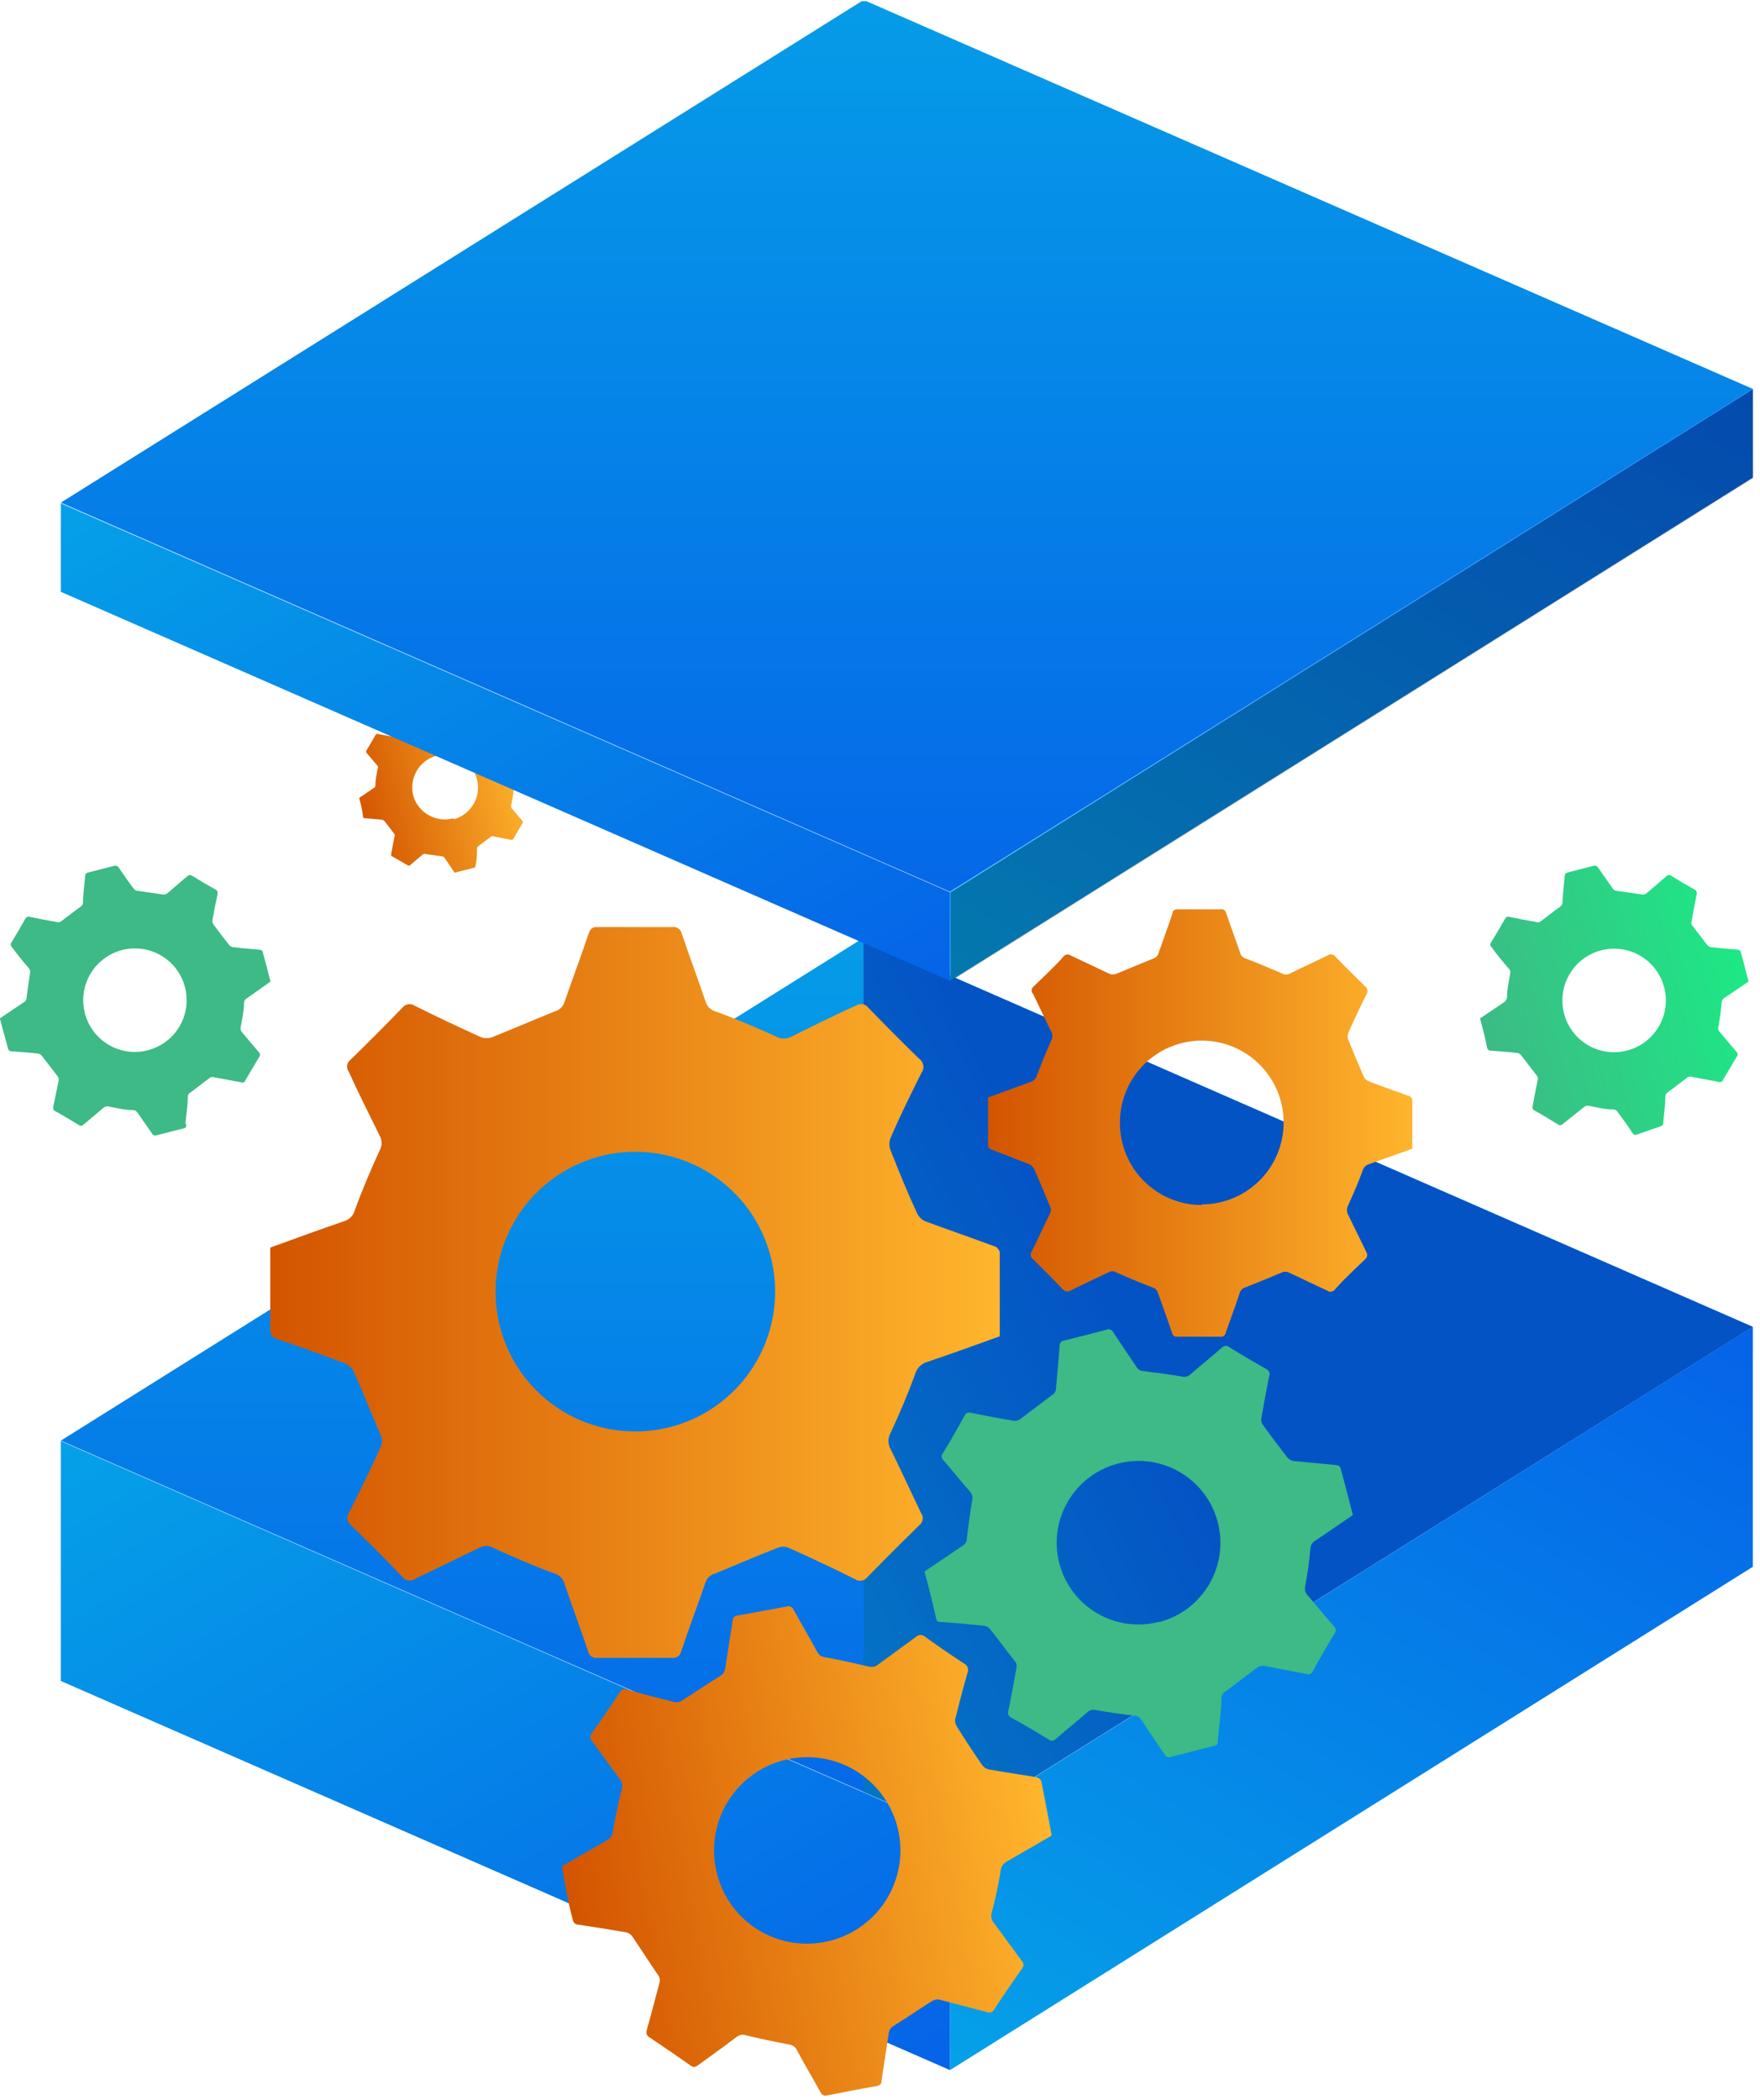
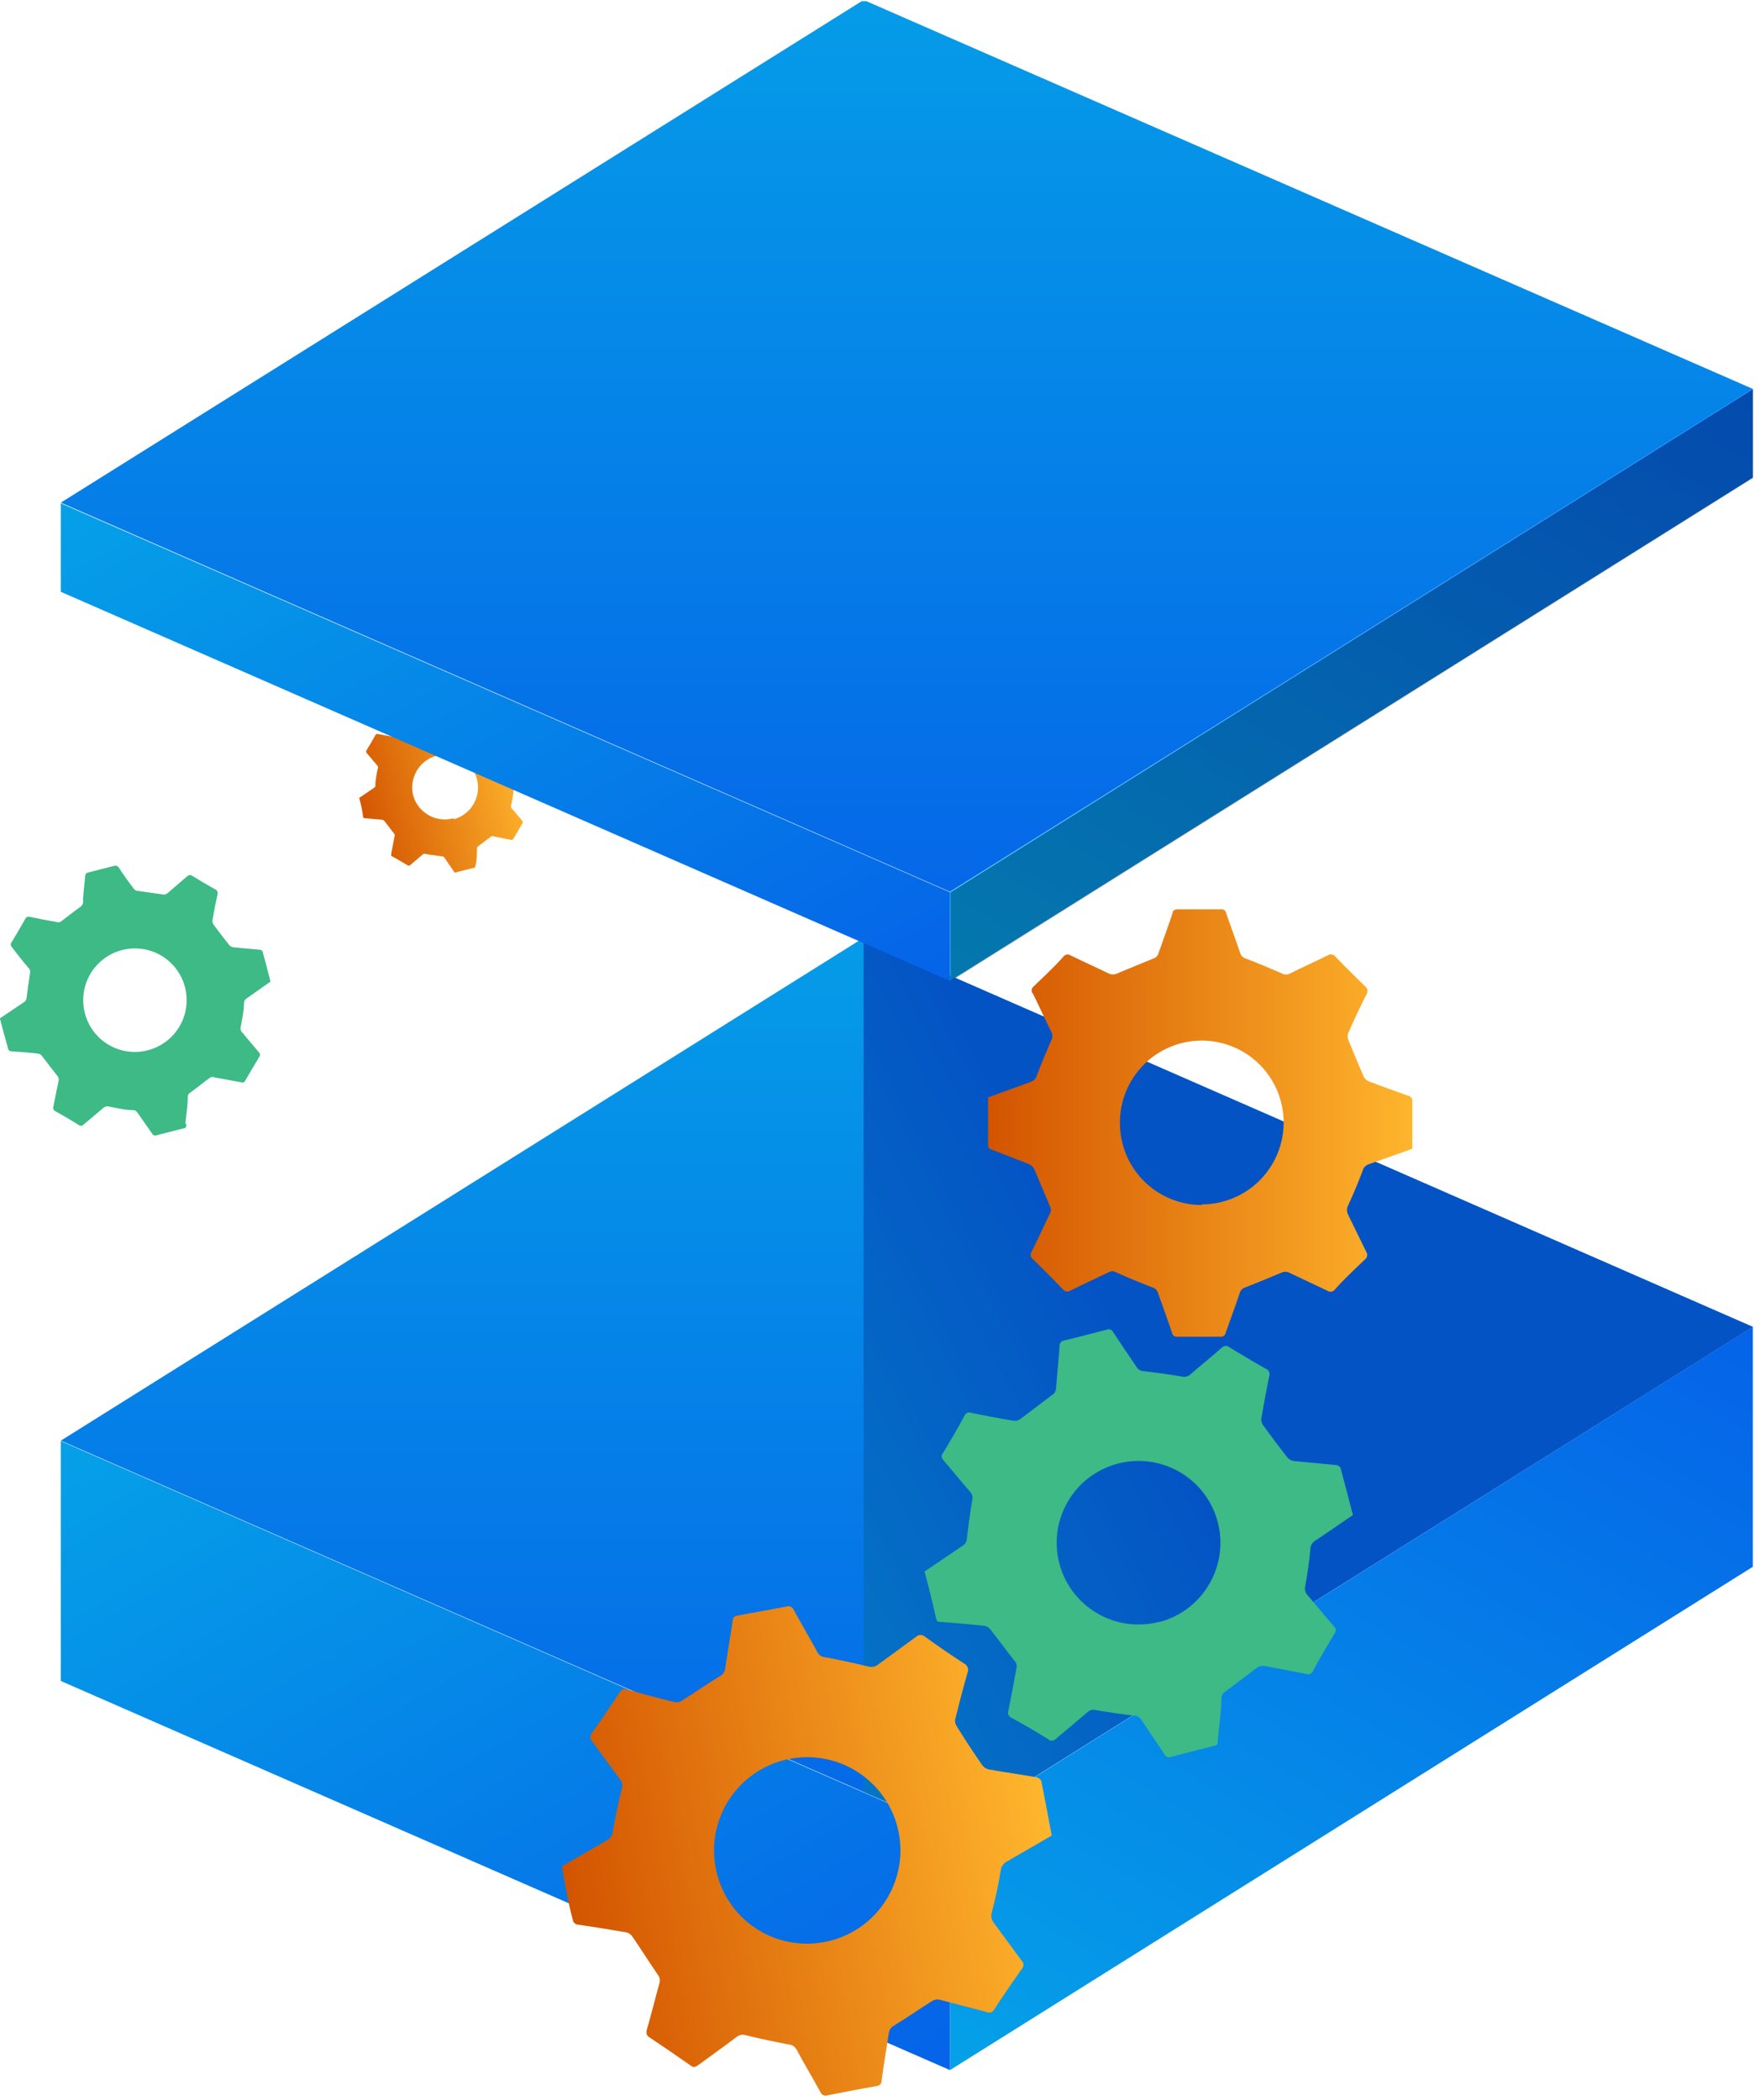
<svg xmlns="http://www.w3.org/2000/svg" xmlns:ns1="http://www.serif.com/" width="100%" height="100%" viewBox="0 0 83 99" version="1.1" xml:space="preserve" style="fill-rule:evenodd;clip-rule:evenodd;stroke-linejoin:round;stroke-miterlimit:2;">
  <g transform="matrix(1,0,0,1,-3032.22,-356.541)">
    <g id="Page-4" ns1:id="Page 4" transform="matrix(2.5,0,0,2.5,3024.49,356.597)">
      <rect x="0" y="0" width="40" height="40" style="fill:none;" />
      <clipPath id="_clip1">
        <rect x="0" y="0" width="40" height="40" />
      </clipPath>
      <g clip-path="url(#_clip1)">
        <g id="Layer-1" ns1:id="Layer 1" transform="matrix(0.4,0,0,0.4,1.13687e-13,5.68434e-14)">
          <g transform="matrix(1.008,0,0,1.008,-0.401,-1.057)">
            <g transform="matrix(1,0,0,1,8.061,0.992)">
              <clipPath id="_clip2">
                <path d="M82.01,73.28L44.45,96.82L44.45,85.6L82.01,62.06L82.01,73.28Z" clip-rule="nonzero" />
              </clipPath>
              <g clip-path="url(#_clip2)">
                <g transform="matrix(1,0,0,-1,44.45,96.82)">
                  <rect x="0" y="0" width="37.56" height="34.76" style="fill:url(#_Linear3);" />
                </g>
                <g transform="matrix(1,0,0,-1,44.45,96.82)">
                  <rect x="0" y="0" width="37.56" height="34.76" style="fill:url(#_Linear4);" />
                </g>
              </g>
            </g>
            <g transform="matrix(1,0,0,1,8.061,0.992)">
              <clipPath id="_clip5">
                <path d="M2.85,78.62L44.45,96.82L44.45,85.6L2.85,67.4L2.85,78.62Z" clip-rule="nonzero" />
              </clipPath>
              <g clip-path="url(#_clip5)">
                <g transform="matrix(1,0,0,-1,2.85,96.82)">
                  <rect x="0" y="0" width="41.6" height="29.42" style="fill:url(#_Linear6);" />
                </g>
                <g transform="matrix(1,0,0,-1,2.85,96.82)">
                  <rect x="0" y="0" width="41.6" height="29.42" style="fill:url(#_Linear7);" />
                </g>
              </g>
            </g>
            <g transform="matrix(1,0,0,1,8.061,0.992)">
              <clipPath id="_clip8">
                <path d="M2.85,67.38L44.45,85.58L82.01,62.06L40.41,43.86L2.85,67.38Z" clip-rule="nonzero" />
              </clipPath>
              <g clip-path="url(#_clip8)">
                <g transform="matrix(1,0,0,-1,2.85,85.58)">
                  <rect x="0" y="0" width="79.16" height="41.72" style="fill:url(#_Linear9);" />
                </g>
                <g transform="matrix(1,0,0,-1,2.85,85.58)">
                  <rect x="0" y="0" width="79.16" height="41.72" style="fill:url(#_Linear10);" />
                </g>
              </g>
            </g>
            <g transform="matrix(1,0,0,1,8.061,0.992)">
              <clipPath id="_clip11">
                <path d="M40.41,43.86L40.41,83.81L44.45,85.58L82.01,62.06L40.41,43.86Z" clip-rule="nonzero" />
              </clipPath>
              <g clip-path="url(#_clip11)">
                <g transform="matrix(1,0,0,-1,40.41,85.58)">
                  <rect x="0" y="0" width="41.6" height="41.72" style="fill:url(#_Linear12);" />
                </g>
                <g transform="matrix(1,0,0,-1,40.41,85.58)">
                  <rect x="0" y="0" width="41.6" height="41.72" style="fill:url(#_Linear13);" />
                </g>
              </g>
            </g>
            <g transform="matrix(0,1,-1,0,102.551,4.502)">
              <path d="M40.35,54.08L80.3,54.08L82.07,50.04L58.55,12.48L40.35,54.08Z" style="fill-opacity:0.15;fill-rule:nonzero;" />
            </g>
            <g transform="matrix(1,0,0,1,8.061,0.992)">
              <clipPath id="_clip14">
                <path d="M12.65,58.35C13.81,57.93 14.96,57.51 16.12,57.11C16.353,57.038 16.533,56.854 16.6,56.62C16.96,55.62 17.35,54.72 17.77,53.8C17.889,53.589 17.889,53.331 17.77,53.12C17.28,52.12 16.77,51.12 16.32,50.12C16.257,50.034 16.232,49.926 16.249,49.821C16.265,49.716 16.324,49.622 16.41,49.56C17.23,48.76 18.04,47.95 18.84,47.12C18.979,46.947 19.229,46.912 19.41,47.04C20.41,47.54 21.47,48.04 22.51,48.51C22.678,48.57 22.862,48.57 23.03,48.51C24.03,48.11 25.03,47.68 25.97,47.3C26.178,47.243 26.343,47.085 26.41,46.88C26.78,45.81 27.18,44.75 27.54,43.68C27.62,43.44 27.72,43.35 27.97,43.36L31.45,43.36C31.656,43.323 31.855,43.455 31.9,43.66C32.26,44.73 32.66,45.79 33.02,46.86C33.09,47.08 33.267,47.25 33.49,47.31C34.49,47.67 35.39,48.06 36.32,48.48C36.544,48.605 36.816,48.605 37.04,48.48C38.04,47.99 39.04,47.48 40.04,47.04C40.133,46.974 40.248,46.947 40.361,46.966C40.473,46.984 40.574,47.047 40.64,47.14C41.42,47.95 42.21,48.74 43.01,49.52C43.114,49.594 43.184,49.707 43.203,49.834C43.221,49.96 43.188,50.089 43.11,50.19C42.61,51.19 42.11,52.19 41.66,53.25C41.601,53.418 41.601,53.602 41.66,53.77C42.05,54.77 42.46,55.77 42.89,56.7C42.961,56.879 43.096,57.026 43.27,57.11C44.34,57.51 45.42,57.88 46.5,58.28C46.62,58.28 46.78,58.48 46.78,58.59L46.78,62.5C45.64,62.91 44.51,63.32 43.38,63.7C43.107,63.78 42.895,63.996 42.82,64.27C42.48,65.2 42.09,66.12 41.67,67.02C41.54,67.253 41.54,67.537 41.67,67.77C42.16,68.77 42.62,69.77 43.1,70.77C43.231,70.953 43.191,71.207 43.01,71.34C42.19,72.14 41.38,72.95 40.58,73.77C40.444,73.946 40.194,73.986 40.01,73.86C39.01,73.36 37.95,72.86 36.9,72.39C36.736,72.325 36.554,72.325 36.39,72.39C35.39,72.78 34.39,73.21 33.45,73.6C33.24,73.653 33.073,73.813 33.01,74.02C32.64,75.09 32.24,76.15 31.88,77.22C31.844,77.424 31.656,77.564 31.45,77.54L27.97,77.54C27.761,77.577 27.56,77.439 27.52,77.23C27.16,76.16 26.76,75.1 26.4,74.03C26.329,73.813 26.151,73.647 25.93,73.59C24.93,73.22 24.01,72.82 23.07,72.39C22.871,72.28 22.629,72.28 22.43,72.39L19.43,73.84C19.239,73.98 18.971,73.94 18.83,73.75C18.05,72.93 17.24,72.13 16.43,71.34C16.336,71.274 16.274,71.173 16.257,71.059C16.24,70.946 16.27,70.831 16.34,70.74C16.84,69.74 17.34,68.74 17.81,67.68C17.904,67.502 17.904,67.288 17.81,67.11C17.38,66.11 16.99,65.11 16.57,64.18C16.489,64.006 16.352,63.865 16.18,63.78C15.13,63.38 14.06,63 12.99,62.63C12.772,62.599 12.62,62.398 12.65,62.18L12.65,58.35ZM29.73,66.95C32.378,66.95 34.765,65.353 35.775,62.906C36.785,60.458 36.22,57.643 34.344,55.775C32.467,53.907 29.649,53.355 27.206,54.376C24.764,55.398 23.178,57.792 23.19,60.44C23.201,64.043 26.127,66.956 29.73,66.95Z" clip-rule="nonzero" />
              </clipPath>
              <g clip-path="url(#_clip14)">
                <g transform="matrix(1,0,0,-1,12.646,77.546)">
                  <rect x="-0.026" y="-0.031" width="34.16" height="34.254" style="fill:url(#_Linear15);" />
                </g>
                <g transform="matrix(1,0,0,-1,12.646,77.546)">
-                   <rect x="-0.026" y="-0.031" width="34.16" height="34.254" style="fill:url(#_Linear16);" />
-                 </g>
+                   </g>
              </g>
            </g>
            <g transform="matrix(1,0,0,1,8.061,0.992)">
              <clipPath id="_clip17">
                <path d="M46.23,51.33L48.23,50.6C48.366,50.556 48.471,50.447 48.51,50.31C48.72,49.76 48.95,49.2 49.19,48.66C49.259,48.536 49.259,48.384 49.19,48.26C48.9,47.68 48.63,47.08 48.34,46.49C48.295,46.447 48.27,46.387 48.27,46.325C48.27,46.263 48.295,46.203 48.34,46.16C48.82,45.69 49.34,45.22 49.76,44.74C49.798,44.688 49.855,44.653 49.919,44.643C49.983,44.634 50.049,44.651 50.1,44.69L51.92,45.55C52.017,45.585 52.123,45.585 52.22,45.55L53.94,44.84C54.062,44.809 54.16,44.719 54.2,44.6C54.42,43.97 54.65,43.35 54.86,42.72C54.86,42.59 54.96,42.53 55.11,42.53L57.11,42.53C57.229,42.505 57.345,42.581 57.37,42.7C57.58,43.33 57.82,43.95 58.03,44.58C58.072,44.71 58.178,44.808 58.31,44.84C58.86,45.05 59.41,45.28 59.96,45.52C60.089,45.599 60.251,45.599 60.38,45.52C60.96,45.23 61.55,44.97 62.13,44.68C62.244,44.605 62.397,44.631 62.48,44.74C62.93,45.21 63.4,45.67 63.87,46.13C63.994,46.221 64.021,46.396 63.93,46.52C63.63,47.11 63.35,47.71 63.08,48.32C63.045,48.417 63.045,48.523 63.08,48.62C63.31,49.19 63.55,49.77 63.8,50.34C63.844,50.444 63.926,50.526 64.03,50.57C64.65,50.81 65.29,51.03 65.92,51.26C65.99,51.26 66.08,51.38 66.08,51.44L66.08,53.73L64.08,54.44C63.916,54.478 63.788,54.606 63.75,54.77C63.55,55.31 63.32,55.85 63.08,56.37C63.005,56.511 63.005,56.679 63.08,56.82C63.37,57.4 63.64,57.98 63.93,58.56C63.999,58.672 63.973,58.818 63.87,58.9C63.39,59.36 62.87,59.84 62.45,60.32C62.368,60.424 62.219,60.446 62.11,60.37L60.29,59.51C60.194,59.47 60.086,59.47 59.99,59.51C59.42,59.74 58.85,59.99 58.27,60.21C58.147,60.244 58.049,60.338 58.01,60.46C57.8,61.09 57.57,61.71 57.35,62.33C57.343,62.389 57.312,62.442 57.265,62.477C57.218,62.513 57.158,62.529 57.1,62.52L55.1,62.52C55.042,62.532 54.981,62.519 54.932,62.485C54.883,62.451 54.85,62.399 54.84,62.34C54.63,61.71 54.4,61.09 54.18,60.47C54.144,60.341 54.04,60.241 53.91,60.21C53.34,59.99 52.78,59.76 52.23,59.51C52.117,59.439 51.973,59.439 51.86,59.51C51.27,59.79 50.67,60.07 50.09,60.36C49.973,60.436 49.816,60.41 49.73,60.3C49.27,59.82 48.8,59.35 48.33,58.89C48.275,58.852 48.238,58.793 48.227,58.727C48.216,58.662 48.231,58.594 48.27,58.54C48.57,57.95 48.84,57.34 49.13,56.75C49.185,56.647 49.185,56.523 49.13,56.42C48.88,55.85 48.65,55.27 48.4,54.7C48.355,54.598 48.278,54.514 48.18,54.46L46.43,53.78C46.28,53.73 46.23,53.67 46.23,53.52C46.24,52.78 46.23,52.07 46.23,51.33ZM56.23,56.33C57.781,56.33 59.179,55.395 59.77,53.961C60.362,52.527 60.031,50.878 58.931,49.785C57.832,48.691 56.181,48.368 54.75,48.967C53.32,49.566 52.392,50.969 52.4,52.52C52.397,53.539 52.801,54.518 53.522,55.238C54.242,55.959 55.221,56.363 56.24,56.36L56.23,56.33Z" clip-rule="nonzero" />
              </clipPath>
              <g clip-path="url(#_clip17)">
                <g transform="matrix(1,0,0,-1,46.23,62.512)">
                  <rect x="0" y="-0.02" width="19.85" height="20.026" style="fill:url(#_Linear18);" />
                </g>
                <g transform="matrix(1,0,0,-1,46.23,62.512)">
                  <rect x="0" y="-0.02" width="19.85" height="20.026" style="fill:url(#_Linear19);" />
                </g>
              </g>
            </g>
            <g transform="matrix(1,0,0,1,8.061,0.992)">
              <clipPath id="_clip20">
-                 <path d="M69.25,47.63L70.38,46.87C70.455,46.821 70.503,46.739 70.51,46.65C70.51,46.27 70.6,45.9 70.66,45.52C70.679,45.429 70.644,45.336 70.57,45.28C70.3,44.97 70.04,44.64 69.77,44.28C69.713,44.222 69.713,44.128 69.77,44.07C69.99,43.71 70.21,43.34 70.42,42.97C70.452,42.897 70.533,42.858 70.61,42.88C71.03,42.97 71.44,43.05 71.86,43.12C71.921,43.144 71.989,43.144 72.05,43.12C72.36,42.89 72.67,42.64 72.99,42.41C73.058,42.369 73.102,42.299 73.11,42.22C73.11,41.8 73.18,41.39 73.21,40.97C73.209,40.892 73.264,40.825 73.34,40.81L74.57,40.49C74.65,40.49 74.7,40.49 74.76,40.56L75.46,41.56C75.506,41.631 75.586,41.673 75.67,41.67L76.79,41.83C76.881,41.857 76.98,41.834 77.05,41.77C77.36,41.5 77.68,41.24 77.98,40.97C78.047,40.915 78.143,40.915 78.21,40.97C78.56,41.19 78.92,41.4 79.28,41.6C79.39,41.66 79.4,41.72 79.38,41.84C79.3,42.25 79.22,42.66 79.15,43.07C79.131,43.128 79.131,43.192 79.15,43.25L79.87,44.19C79.913,44.244 79.973,44.283 80.04,44.3C80.46,44.35 80.89,44.38 81.31,44.42C81.364,44.425 81.412,44.454 81.44,44.5C81.57,44.97 81.69,45.43 81.81,45.91L80.7,46.66C80.607,46.709 80.549,46.805 80.55,46.91C80.52,47.276 80.47,47.64 80.4,48C80.369,48.096 80.396,48.201 80.47,48.27C80.73,48.58 80.99,48.9 81.26,49.21C81.312,49.27 81.312,49.36 81.26,49.42C81.04,49.79 80.82,50.15 80.61,50.52C80.597,50.557 80.569,50.587 80.533,50.602C80.496,50.617 80.456,50.616 80.42,50.6L79.17,50.37C79.109,50.346 79.041,50.346 78.98,50.37C78.67,50.6 78.36,50.85 78.04,51.08C77.972,51.121 77.928,51.191 77.92,51.27C77.92,51.69 77.85,52.1 77.82,52.52C77.821,52.598 77.767,52.665 77.69,52.68L76.57,53.07C76.501,53.098 76.422,53.068 76.39,53C76.16,52.65 75.91,52.31 75.68,52C75.634,51.929 75.554,51.887 75.47,51.89C75.09,51.89 74.71,51.79 74.34,51.72C74.258,51.702 74.172,51.724 74.11,51.78L73.11,52.58C73.045,52.64 72.945,52.64 72.88,52.58C72.52,52.36 72.16,52.14 71.8,51.94C71.76,51.924 71.728,51.893 71.711,51.854C71.694,51.814 71.694,51.77 71.71,51.73C71.79,51.32 71.86,50.91 71.95,50.5C71.967,50.424 71.944,50.345 71.89,50.29C71.65,49.99 71.42,49.67 71.17,49.36C71.13,49.303 71.069,49.263 71,49.25C70.58,49.2 70.16,49.17 69.75,49.14C69.665,49.146 69.59,49.084 69.58,49C69.49,48.54 69.37,48.09 69.25,47.63ZM76.18,49.12C77.46,48.758 78.208,47.432 77.856,46.15C77.503,44.867 76.182,44.11 74.897,44.453C73.612,44.797 72.845,46.113 73.18,47.4C73.341,48.031 73.751,48.57 74.316,48.894C74.882,49.218 75.554,49.3 76.18,49.12Z" clip-rule="nonzero" />
-               </clipPath>
+                 </clipPath>
              <g clip-path="url(#_clip20)">
                <g transform="matrix(1,0,0,-1,69.25,53.098)">
                  <rect x="0" y="0" width="12.56" height="12.608" style="fill:url(#_Linear21);" />
                </g>
                <g transform="matrix(1,0,0,-1,69.25,53.098)">
                  <rect x="0" y="0" width="12.56" height="12.608" style="fill:url(#_Linear22);" />
                </g>
              </g>
            </g>
            <g transform="matrix(1,0,0,1,8.061,0.992)">
              <clipPath id="_clip23">
                <path d="M0,47.63L1.13,46.87C1.207,46.823 1.252,46.74 1.25,46.65C1.3,46.27 1.35,45.9 1.41,45.52C1.436,45.435 1.413,45.343 1.35,45.28C1.08,44.97 0.82,44.64 0.55,44.28C0.493,44.222 0.493,44.128 0.55,44.07C0.77,43.71 0.98,43.34 1.19,42.97C1.226,42.895 1.31,42.857 1.39,42.88C1.81,42.97 2.22,43.05 2.64,43.12C2.701,43.144 2.769,43.144 2.83,43.12C3.14,42.89 3.45,42.64 3.77,42.41C3.838,42.369 3.882,42.299 3.89,42.22C3.89,41.8 3.96,41.39 3.99,40.97C3.989,40.892 4.044,40.825 4.12,40.81L5.37,40.49C5.45,40.49 5.5,40.49 5.55,40.56C5.78,40.91 6.02,41.25 6.26,41.56C6.306,41.631 6.386,41.673 6.47,41.67L7.59,41.83C7.681,41.857 7.78,41.834 7.85,41.77L8.78,40.97C8.847,40.915 8.943,40.915 9.01,40.97C9.36,41.19 9.72,41.4 10.08,41.6C10.19,41.66 10.2,41.72 10.18,41.84C10.087,42.253 10.007,42.663 9.94,43.07C9.94,43.135 9.961,43.198 10,43.25C10.24,43.57 10.47,43.88 10.72,44.19C10.763,44.244 10.823,44.283 10.89,44.3C11.31,44.35 11.74,44.38 12.16,44.42C12.214,44.425 12.262,44.454 12.29,44.5C12.42,44.97 12.54,45.43 12.66,45.91L11.57,46.68C11.477,46.729 11.419,46.825 11.42,46.93C11.42,47.3 11.33,47.66 11.27,48.02C11.239,48.116 11.266,48.221 11.34,48.29C11.6,48.6 11.86,48.92 12.13,49.23C12.182,49.29 12.182,49.38 12.13,49.44C11.91,49.81 11.69,50.17 11.48,50.54C11.467,50.577 11.439,50.607 11.403,50.622C11.366,50.637 11.326,50.636 11.29,50.62L10.04,50.39C9.979,50.366 9.911,50.366 9.85,50.39C9.53,50.62 9.23,50.87 8.91,51.1C8.838,51.137 8.792,51.209 8.79,51.29C8.79,51.71 8.72,52.12 8.68,52.54C8.723,52.581 8.735,52.645 8.71,52.699C8.685,52.753 8.629,52.785 8.57,52.78L7.32,53.1C7.248,53.129 7.166,53.099 7.13,53.03L6.43,52.03C6.384,51.959 6.304,51.917 6.22,51.92C5.84,51.92 5.46,51.82 5.08,51.75C4.998,51.735 4.914,51.757 4.85,51.81L3.9,52.61C3.838,52.668 3.742,52.668 3.68,52.61C3.32,52.39 2.96,52.17 2.59,51.97C2.51,51.934 2.471,51.843 2.5,51.76C2.59,51.35 2.66,50.94 2.75,50.53C2.762,50.455 2.74,50.378 2.69,50.32C2.45,50.02 2.21,49.7 1.97,49.39C1.93,49.333 1.869,49.293 1.8,49.28C1.38,49.23 0.96,49.2 0.54,49.17C0.5,49.173 0.461,49.16 0.431,49.133C0.401,49.107 0.383,49.07 0.38,49.03C0.24,48.54 0.12,48.09 0,47.63ZM6.93,49.12C7.878,48.873 8.583,48.078 8.716,47.107C8.849,46.137 8.384,45.181 7.538,44.688C6.691,44.194 5.631,44.26 4.852,44.854C4.072,45.448 3.728,46.453 3.98,47.4C4.142,48.02 4.544,48.55 5.098,48.873C5.651,49.195 6.311,49.284 6.93,49.12Z" clip-rule="nonzero" />
              </clipPath>
              <g clip-path="url(#_clip23)">
                <g transform="matrix(1,0,0,-1,0,53.129)">
                  <rect x="0" y="0" width="12.66" height="12.639" style="fill:url(#_Linear24);" />
                </g>
                <g transform="matrix(1,0,0,-1,0,53.129)">
                  <rect x="0" y="0" width="12.66" height="12.639" style="fill:url(#_Linear25);" />
                </g>
              </g>
            </g>
            <g transform="matrix(1,0,0,1,8.061,0.992)">
              <clipPath id="_clip26">
                <path d="M16.81,37.32L17.53,36.83C17.57,36.78 17.57,36.78 17.57,36.69C17.57,36.45 17.63,36.21 17.67,35.98C17.699,35.93 17.699,35.869 17.67,35.82L17.16,35.22C17.126,35.179 17.126,35.121 17.16,35.08C17.3,34.85 17.44,34.62 17.57,34.38C17.592,34.336 17.643,34.315 17.69,34.33L18.49,34.48C18.529,34.495 18.571,34.495 18.61,34.48L19.21,34.03C19.255,34.002 19.281,33.953 19.28,33.9C19.28,33.64 19.33,33.37 19.35,33.11C19.35,33.05 19.35,33.02 19.43,33.01L20.23,32.8C20.266,32.773 20.314,32.773 20.35,32.8C20.49,33.03 20.65,33.25 20.79,33.47C20.821,33.516 20.874,33.543 20.93,33.54L21.64,33.64C21.693,33.668 21.757,33.668 21.81,33.64L22.4,33.14C22.442,33.101 22.508,33.101 22.55,33.14C22.77,33.28 23,33.42 23.23,33.54C23.259,33.551 23.281,33.573 23.293,33.602C23.304,33.63 23.303,33.662 23.29,33.69L23.14,34.48C23.132,34.516 23.132,34.554 23.14,34.59C23.287,34.803 23.437,35.003 23.59,35.19C23.616,35.227 23.655,35.252 23.7,35.26L24.51,35.34C24.546,35.344 24.578,35.362 24.6,35.39L24.83,36.28C24.59,36.44 24.36,36.61 24.12,36.76C24.066,36.796 24.032,36.855 24.03,36.92C24.03,37.16 23.97,37.39 23.93,37.62C23.905,37.674 23.905,37.736 23.93,37.79C24.11,37.99 24.27,38.19 24.44,38.39C24.458,38.407 24.468,38.43 24.468,38.455C24.468,38.48 24.458,38.503 24.44,38.52L24.03,39.22C24.011,39.268 23.959,39.294 23.91,39.28L23.11,39.12C23.071,39.105 23.029,39.105 22.99,39.12L22.39,39.57C22.347,39.595 22.32,39.64 22.32,39.69C22.32,39.96 22.32,40.22 22.25,40.49C22.25,40.55 22.25,40.57 22.17,40.59L21.37,40.79C21.339,40.819 21.291,40.819 21.26,40.79L20.81,40.13C20.781,40.08 20.728,40.049 20.67,40.05L19.95,39.95C19.903,39.927 19.847,39.927 19.8,39.95L19.2,40.46C19.161,40.498 19.099,40.498 19.06,40.46L18.37,40.06C18.3,40.06 18.3,39.99 18.31,39.92L18.46,39.14C18.481,39.099 18.481,39.051 18.46,39.01L18,38.41C17.97,38.378 17.932,38.354 17.89,38.34L17.09,38.27C17.03,38.27 17,38.27 16.99,38.19C16.96,37.9 16.89,37.61 16.81,37.32ZM21.23,38.32C22.05,38.1 22.537,37.258 22.319,36.437C22.101,35.617 21.26,35.128 20.439,35.343C19.618,35.559 19.127,36.398 19.34,37.22C19.577,38.028 20.419,38.495 21.23,38.27L21.23,38.32Z" clip-rule="nonzero" />
              </clipPath>
              <g clip-path="url(#_clip26)">
                <g transform="matrix(1,0,0,-1,16.81,40.812)">
                  <rect x="0" y="-0.007" width="8.02" height="8.046" style="fill:url(#_Linear27);" />
                </g>
                <g transform="matrix(1,0,0,-1,16.81,40.812)">
                  <rect x="0" y="-0.007" width="8.02" height="8.046" style="fill:url(#_Linear28);" />
                </g>
              </g>
            </g>
            <g transform="matrix(1,0,0,1,8.061,0.992)">
              <clipPath id="_clip29">
                <path d="M43.26,73.5L45.05,72.29C45.173,72.217 45.246,72.083 45.24,71.94C45.31,71.35 45.39,70.76 45.49,70.17C45.528,70.033 45.494,69.886 45.4,69.78C44.97,69.29 44.56,68.78 44.13,68.28C44.085,68.237 44.06,68.177 44.06,68.115C44.06,68.053 44.085,67.993 44.13,67.95C44.483,67.37 44.817,66.79 45.13,66.21C45.181,66.089 45.319,66.032 45.44,66.08C46.09,66.21 46.75,66.34 47.44,66.45C47.547,66.463 47.654,66.434 47.74,66.37L49.22,65.25C49.332,65.19 49.404,65.076 49.41,64.95C49.46,64.29 49.53,63.63 49.58,62.95C49.568,62.826 49.657,62.716 49.78,62.7C50.44,62.54 51.09,62.37 51.78,62.19C51.893,62.14 52.026,62.189 52.08,62.3C52.44,62.85 52.82,63.4 53.19,63.95C53.262,64.063 53.386,64.13 53.52,64.13C54.11,64.2 54.7,64.28 55.29,64.38C55.435,64.419 55.589,64.381 55.7,64.28C56.19,63.85 56.7,63.45 57.18,63.02C57.277,62.925 57.433,62.925 57.53,63.02C58.09,63.36 58.66,63.7 59.23,64.02C59.299,64.047 59.354,64.1 59.382,64.168C59.41,64.236 59.41,64.313 59.38,64.38C59.25,65.03 59.13,65.68 59.01,66.38C59.009,66.485 59.044,66.588 59.11,66.67C59.47,67.17 59.85,67.67 60.23,68.16C60.301,68.247 60.4,68.307 60.51,68.33L62.51,68.52C62.597,68.525 62.676,68.574 62.72,68.65C62.92,69.38 63.11,70.12 63.3,70.86C62.71,71.26 62.14,71.66 61.55,72.05C61.405,72.131 61.314,72.284 61.31,72.45C61.26,73.03 61.18,73.608 61.07,74.18C61.029,74.333 61.07,74.496 61.18,74.61C61.6,75.09 62.01,75.61 62.43,76.08C62.475,76.125 62.501,76.186 62.501,76.25C62.501,76.314 62.475,76.375 62.43,76.42C62.09,76.99 61.74,77.57 61.43,78.16C61.379,78.281 61.241,78.338 61.12,78.29L59.12,77.91C59.017,77.906 58.916,77.934 58.83,77.99C58.33,78.36 57.83,78.75 57.34,79.11C57.228,79.174 57.157,79.291 57.15,79.42C57.15,80.08 57.03,80.74 56.98,81.42C56.98,81.56 56.98,81.63 56.79,81.66C56.13,81.82 55.47,82 54.79,82.17C54.682,82.221 54.554,82.176 54.5,82.07C54.13,81.51 53.75,80.97 53.39,80.42C53.316,80.304 53.187,80.236 53.05,80.24C52.45,80.17 51.85,80.08 51.26,79.98C51.129,79.947 50.991,79.981 50.89,80.07C50.4,80.5 49.89,80.91 49.39,81.34C49.293,81.435 49.137,81.435 49.04,81.34C48.47,80.99 47.9,80.65 47.32,80.34C47.193,80.285 47.131,80.14 47.18,80.01C47.32,79.36 47.43,78.71 47.56,78.01C47.59,77.897 47.56,77.776 47.48,77.69C47.09,77.2 46.72,76.69 46.34,76.21C46.271,76.121 46.171,76.06 46.06,76.04C45.41,75.97 44.75,75.91 44.06,75.86C43.9,75.86 43.83,75.86 43.79,75.65C43.64,74.94 43.45,74.23 43.26,73.5ZM54.26,75.86C56.303,75.315 57.517,73.217 56.973,71.174C56.43,69.131 54.333,67.915 52.29,68.458C50.246,69 49.029,71.096 49.57,73.14C50.113,75.163 52.18,76.375 54.21,75.86L54.26,75.86Z" clip-rule="nonzero" />
              </clipPath>
              <g clip-path="url(#_clip29)">
                <g transform="matrix(1,0,0,-1,43.26,82.19)">
                  <rect x="0" y="-0.03" width="20.04" height="20.081" style="fill:url(#_Linear30);" />
                </g>
                <g transform="matrix(1,0,0,-1,43.26,82.19)">
                  <rect x="0" y="-0.03" width="20.04" height="20.081" style="fill:url(#_Linear31);" />
                </g>
              </g>
            </g>
            <g transform="matrix(1,0,0,1,8.061,0.992)">
              <clipPath id="_clip32">
                <path d="M26.29,87.29L28.42,86.06C28.563,85.985 28.658,85.841 28.67,85.68C28.79,85.01 28.93,84.34 29.09,83.68C29.146,83.528 29.119,83.358 29.02,83.23C28.57,82.63 28.14,82.03 27.7,81.43C27.596,81.325 27.596,81.155 27.7,81.05C28.15,80.42 28.58,79.79 29,79.15C29.067,79.018 29.227,78.965 29.36,79.03C30.1,79.23 30.83,79.43 31.57,79.61C31.688,79.633 31.811,79.608 31.91,79.54C32.51,79.16 33.09,78.76 33.69,78.39C33.818,78.325 33.907,78.202 33.93,78.06C34.04,77.31 34.17,76.57 34.28,75.83C34.28,75.66 34.35,75.59 34.52,75.56L36.8,75.14C36.93,75.091 37.075,75.153 37.13,75.28C37.49,75.94 37.88,76.59 38.25,77.28C38.324,77.417 38.465,77.504 38.62,77.51C39.29,77.64 39.95,77.78 40.62,77.94C40.782,77.994 40.96,77.96 41.09,77.85L42.87,76.55C42.985,76.442 43.165,76.442 43.28,76.55C43.88,76.98 44.5,77.41 45.12,77.81C45.277,77.89 45.343,78.08 45.27,78.24C45.06,78.97 44.87,79.7 44.69,80.43C44.68,80.547 44.712,80.664 44.78,80.76C45.15,81.36 45.54,81.95 45.94,82.53C46.009,82.638 46.116,82.717 46.24,82.75C46.99,82.89 47.74,82.99 48.49,83.12C48.587,83.141 48.671,83.203 48.72,83.29C48.89,84.14 49.05,84.99 49.21,85.85L47.12,87.06C46.951,87.145 46.838,87.311 46.82,87.5C46.718,88.15 46.581,88.794 46.41,89.43C46.351,89.601 46.385,89.79 46.5,89.93L47.81,91.71C47.914,91.815 47.914,91.985 47.81,92.09C47.37,92.71 46.94,93.34 46.52,93.98C46.49,94.045 46.434,94.095 46.366,94.118C46.298,94.141 46.223,94.134 46.16,94.1L43.94,93.52C43.825,93.504 43.708,93.528 43.61,93.59C43.01,93.97 42.43,94.37 41.83,94.74C41.702,94.805 41.613,94.928 41.59,95.07C41.48,95.82 41.35,96.56 41.25,97.31C41.25,97.47 41.17,97.54 41,97.57C40.24,97.7 39.48,97.85 38.72,98C38.588,98.048 38.441,97.981 38.39,97.85C38.03,97.19 37.64,96.55 37.27,95.85C37.192,95.717 37.054,95.631 36.9,95.62C36.23,95.49 35.55,95.35 34.9,95.19C34.757,95.141 34.599,95.168 34.48,95.26C33.89,95.71 33.28,96.14 32.68,96.58C32.53,96.69 32.43,96.71 32.28,96.58C31.66,96.15 31.04,95.72 30.41,95.3C30.24,95.2 30.23,95.1 30.27,94.92C30.48,94.2 30.66,93.46 30.86,92.74C30.898,92.613 30.872,92.475 30.79,92.37C30.39,91.79 30.01,91.19 29.61,90.6C29.545,90.492 29.441,90.413 29.32,90.38C28.57,90.25 27.83,90.13 27.08,90.02C26.935,90.026 26.811,89.915 26.8,89.77C26.57,88.95 26.45,88.13 26.29,87.29ZM38.57,90.83C40.306,90.506 41.675,89.167 42.038,87.439C42.401,85.711 41.685,83.934 40.225,82.94C38.766,81.946 36.851,81.931 35.375,82.901C33.9,83.871 33.155,85.636 33.49,87.37C33.703,88.503 34.359,89.505 35.312,90.154C36.265,90.803 37.437,91.047 38.57,90.83Z" clip-rule="nonzero" />
              </clipPath>
              <g clip-path="url(#_clip32)">
                <g transform="matrix(1,0,0,-1,26.29,98.016)">
                  <rect x="0" y="-0.032" width="22.92" height="22.956" style="fill:url(#_Linear33);" />
                </g>
                <g transform="matrix(1,0,0,-1,26.29,98.016)">
                  <rect x="0" y="-0.032" width="22.92" height="22.956" style="fill:url(#_Linear34);" />
                </g>
              </g>
            </g>
            <g transform="matrix(1,0,0,1,8.061,0.992)">
              <clipPath id="_clip35">
                <path d="M82.01,22.34L44.45,45.88L44.45,41.73L82.01,18.19L82.01,22.34Z" clip-rule="nonzero" />
              </clipPath>
              <g clip-path="url(#_clip35)">
                <g transform="matrix(1,0,0,-1,44.45,45.88)">
                  <rect x="0" y="0" width="37.56" height="27.69" style="fill:url(#_Linear36);" />
                </g>
                <g transform="matrix(1,0,0,-1,44.45,45.88)">
                  <rect x="0" y="0" width="37.56" height="27.69" style="fill:url(#_Linear37);" />
                </g>
              </g>
            </g>
            <g transform="matrix(-0.847,0.531,-0.531,-0.847,159.899,55.343)">
              <path d="M42.168,64.207L86.495,64.207L84.292,67.723L39.965,67.723L42.168,64.207Z" style="fill-opacity:0.25;fill-rule:nonzero;" />
            </g>
            <g transform="matrix(1,0,0,1,8.061,0.992)">
              <clipPath id="_clip38">
                <path d="M2.85,27.68L44.45,45.88L44.45,41.73L2.85,23.54L2.85,27.68Z" clip-rule="nonzero" />
              </clipPath>
              <g clip-path="url(#_clip38)">
                <g transform="matrix(1,0,0,-1,2.85,45.88)">
                  <rect x="0" y="0" width="41.6" height="22.34" style="fill:url(#_Linear39);" />
                </g>
                <g transform="matrix(1,0,0,-1,2.85,45.88)">
                  <rect x="0" y="0" width="41.6" height="22.34" style="fill:url(#_Linear40);" />
                </g>
              </g>
            </g>
            <g transform="matrix(1,0,0,1,8.061,0.992)">
              <clipPath id="_clip41">
                <path d="M2.85,23.51L44.45,41.71L82.01,18.19L40.41,0L2.85,23.51Z" clip-rule="nonzero" />
              </clipPath>
              <g clip-path="url(#_clip41)">
                <g transform="matrix(1,0,0,-1,2.85,41.71)">
                  <rect x="0" y="0" width="79.16" height="41.71" style="fill:url(#_Linear42);" />
                </g>
                <g transform="matrix(1,0,0,-1,2.85,41.71)">
                  <rect x="0" y="0" width="79.16" height="41.71" style="fill:url(#_Linear43);" />
                </g>
              </g>
            </g>
          </g>
        </g>
      </g>
    </g>
  </g>
  <defs>
    <linearGradient id="_Linear3" x1="0" y1="0" x2="1" y2="0" gradientUnits="userSpaceOnUse" gradientTransform="matrix(6.27019e-14,-1024,-1024,-6.27019e-14,6.15,-3.8)">
      <stop offset="0" style="stop-color:rgb(5,161,232);stop-opacity:0" />
      <stop offset="1" style="stop-color:rgb(5,98,232);stop-opacity:0" />
    </linearGradient>
    <linearGradient id="_Linear4" x1="0" y1="0" x2="1" y2="0" gradientUnits="userSpaceOnUse" gradientTransform="matrix(25.51,42.77,42.77,-25.51,6.15,-3.8)">
      <stop offset="0" style="stop-color:rgb(5,161,232);stop-opacity:1" />
      <stop offset="1" style="stop-color:rgb(5,98,232);stop-opacity:1" />
    </linearGradient>
    <linearGradient id="_Linear6" x1="0" y1="0" x2="1" y2="0" gradientUnits="userSpaceOnUse" gradientTransform="matrix(6.27019e-14,-1024,-1024,-6.27019e-14,9.03,35.09)">
      <stop offset="0" style="stop-color:rgb(5,161,232);stop-opacity:0" />
      <stop offset="1" style="stop-color:rgb(5,98,232);stop-opacity:0" />
    </linearGradient>
    <linearGradient id="_Linear7" x1="0" y1="0" x2="1" y2="0" gradientUnits="userSpaceOnUse" gradientTransform="matrix(23.69,-41.02,-41.02,-23.69,9.03,35.09)">
      <stop offset="0" style="stop-color:rgb(5,161,232);stop-opacity:1" />
      <stop offset="1" style="stop-color:rgb(5,98,232);stop-opacity:1" />
    </linearGradient>
    <linearGradient id="_Linear9" x1="0" y1="0" x2="1" y2="0" gradientUnits="userSpaceOnUse" gradientTransform="matrix(6.27019e-14,-1024,-1024,-6.27019e-14,39.58,45.94)">
      <stop offset="0" style="stop-color:rgb(5,161,232);stop-opacity:0" />
      <stop offset="1" style="stop-color:rgb(5,98,232);stop-opacity:0" />
    </linearGradient>
    <linearGradient id="_Linear10" x1="0" y1="0" x2="1" y2="0" gradientUnits="userSpaceOnUse" gradientTransform="matrix(3.0855e-15,-50.39,-50.39,-3.0855e-15,39.58,45.94)">
      <stop offset="0" style="stop-color:rgb(5,161,232);stop-opacity:1" />
      <stop offset="1" style="stop-color:rgb(5,98,232);stop-opacity:1" />
    </linearGradient>
    <linearGradient id="_Linear12" x1="0" y1="0" x2="1" y2="0" gradientUnits="userSpaceOnUse" gradientTransform="matrix(6.27019e-14,-1024,-1024,-6.27019e-14,-17.41,11.1)">
      <stop offset="0" style="stop-color:rgb(5,161,232);stop-opacity:0" />
      <stop offset="1" style="stop-color:rgb(5,98,232);stop-opacity:0" />
    </linearGradient>
    <linearGradient id="_Linear13" x1="0" y1="0" x2="1" y2="0" gradientUnits="userSpaceOnUse" gradientTransform="matrix(28.35,14.24,14.24,-28.35,-17.41,11.1)">
      <stop offset="0" style="stop-color:rgb(5,161,232);stop-opacity:1" />
      <stop offset="1" style="stop-color:rgb(5,98,232);stop-opacity:1" />
    </linearGradient>
    <linearGradient id="_Linear15" x1="0" y1="0" x2="1" y2="0" gradientUnits="userSpaceOnUse" gradientTransform="matrix(6.27019e-14,-1024,-1024,-6.27019e-14,-0.006,17.136)">
      <stop offset="0" style="stop-color:rgb(211,84,0);stop-opacity:0" />
      <stop offset="1" style="stop-color:rgb(255,182,45);stop-opacity:0" />
    </linearGradient>
    <linearGradient id="_Linear16" x1="0" y1="0" x2="1" y2="0" gradientUnits="userSpaceOnUse" gradientTransform="matrix(34.18,-0,0,-34.18,-0.006,17.136)">
      <stop offset="0" style="stop-color:rgb(211,84,0);stop-opacity:1" />
      <stop offset="1" style="stop-color:rgb(255,182,45);stop-opacity:1" />
    </linearGradient>
    <linearGradient id="_Linear18" x1="0" y1="0" x2="1" y2="0" gradientUnits="userSpaceOnUse" gradientTransform="matrix(6.27019e-14,-1024,-1024,-6.27019e-14,0,9.982)">
      <stop offset="0" style="stop-color:rgb(211,84,0);stop-opacity:0" />
      <stop offset="1" style="stop-color:rgb(255,182,45);stop-opacity:0" />
    </linearGradient>
    <linearGradient id="_Linear19" x1="0" y1="0" x2="1" y2="0" gradientUnits="userSpaceOnUse" gradientTransform="matrix(20.01,-0,0,-20.01,0,9.982)">
      <stop offset="0" style="stop-color:rgb(211,84,0);stop-opacity:1" />
      <stop offset="1" style="stop-color:rgb(255,182,45);stop-opacity:1" />
    </linearGradient>
    <linearGradient id="_Linear21" x1="0" y1="0" x2="1" y2="0" gradientUnits="userSpaceOnUse" gradientTransform="matrix(6.27019e-14,-1024,-1024,-6.27019e-14,0.27,3.675)">
      <stop offset="0" style="stop-color:rgb(61,186,133);stop-opacity:0" />
      <stop offset="1" style="stop-color:rgb(29,232,133);stop-opacity:0" />
    </linearGradient>
    <linearGradient id="_Linear22" x1="0" y1="0" x2="1" y2="0" gradientUnits="userSpaceOnUse" gradientTransform="matrix(12.28,3.165,3.165,-12.28,0.27,3.675)">
      <stop offset="0" style="stop-color:rgb(61,186,133);stop-opacity:1" />
      <stop offset="1" style="stop-color:rgb(29,232,133);stop-opacity:1" />
    </linearGradient>
    <linearGradient id="_Linear24" x1="0" y1="0" x2="1" y2="0" gradientUnits="userSpaceOnUse" gradientTransform="matrix(6.27019e-14,-1024,-1024,-6.27019e-14,179.37,-213.841)">
      <stop offset="0" style="stop-color:rgb(61,186,133);stop-opacity:0" />
      <stop offset="1" style="stop-color:rgb(29,232,133);stop-opacity:0" />
    </linearGradient>
    <linearGradient id="_Linear25" x1="0" y1="0" x2="1" y2="0" gradientUnits="userSpaceOnUse" gradientTransform="matrix(12.67,-0,0,-12.67,179.37,-213.841)">
      <stop offset="0" style="stop-color:rgb(61,186,133);stop-opacity:1" />
      <stop offset="1" style="stop-color:rgb(29,232,133);stop-opacity:1" />
    </linearGradient>
    <linearGradient id="_Linear27" x1="0" y1="0" x2="1" y2="0" gradientUnits="userSpaceOnUse" gradientTransform="matrix(6.27019e-14,-1024,-1024,-6.27019e-14,0.132,2.095)">
      <stop offset="0" style="stop-color:rgb(211,84,0);stop-opacity:0" />
      <stop offset="1" style="stop-color:rgb(255,182,45);stop-opacity:0" />
    </linearGradient>
    <linearGradient id="_Linear28" x1="0" y1="0" x2="1" y2="0" gradientUnits="userSpaceOnUse" gradientTransform="matrix(7.828,2.018,2.018,-7.828,0.132,2.095)">
      <stop offset="0" style="stop-color:rgb(211,84,0);stop-opacity:1" />
      <stop offset="1" style="stop-color:rgb(255,182,45);stop-opacity:1" />
    </linearGradient>
    <linearGradient id="_Linear30" x1="0" y1="0" x2="1" y2="0" gradientUnits="userSpaceOnUse" gradientTransform="matrix(6.27019e-14,-1024,-1024,-6.27019e-14,171.47,-221.15)">
      <stop offset="0" style="stop-color:rgb(61,186,133);stop-opacity:0" />
      <stop offset="1" style="stop-color:rgb(29,232,133);stop-opacity:0" />
    </linearGradient>
    <linearGradient id="_Linear31" x1="0" y1="0" x2="1" y2="0" gradientUnits="userSpaceOnUse" gradientTransform="matrix(20.01,-0,0,-20.01,171.47,-221.15)">
      <stop offset="0" style="stop-color:rgb(61,186,133);stop-opacity:1" />
      <stop offset="1" style="stop-color:rgb(29,232,133);stop-opacity:1" />
    </linearGradient>
    <linearGradient id="_Linear33" x1="0" y1="0" x2="1" y2="0" gradientUnits="userSpaceOnUse" gradientTransform="matrix(6.27019e-14,-1024,-1024,-6.27019e-14,0.262,9.382)">
      <stop offset="0" style="stop-color:rgb(211,84,0);stop-opacity:0" />
      <stop offset="1" style="stop-color:rgb(255,182,45);stop-opacity:0" />
    </linearGradient>
    <linearGradient id="_Linear34" x1="0" y1="0" x2="1" y2="0" gradientUnits="userSpaceOnUse" gradientTransform="matrix(22.382,4.185,4.185,-22.382,0.262,9.382)">
      <stop offset="0" style="stop-color:rgb(211,84,0);stop-opacity:1" />
      <stop offset="1" style="stop-color:rgb(255,182,45);stop-opacity:1" />
    </linearGradient>
    <linearGradient id="_Linear36" x1="0" y1="0" x2="1" y2="0" gradientUnits="userSpaceOnUse" gradientTransform="matrix(6.27019e-14,-1024,-1024,-6.27019e-14,7.71,-4.71)">
      <stop offset="0" style="stop-color:rgb(5,161,232);stop-opacity:0" />
      <stop offset="1" style="stop-color:rgb(5,98,232);stop-opacity:0" />
    </linearGradient>
    <linearGradient id="_Linear37" x1="0" y1="0" x2="1" y2="0" gradientUnits="userSpaceOnUse" gradientTransform="matrix(22.35,37.47,37.47,-22.35,7.71,-4.71)">
      <stop offset="0" style="stop-color:rgb(5,161,232);stop-opacity:1" />
      <stop offset="1" style="stop-color:rgb(5,98,232);stop-opacity:1" />
    </linearGradient>
    <linearGradient id="_Linear39" x1="0" y1="0" x2="1" y2="0" gradientUnits="userSpaceOnUse" gradientTransform="matrix(6.27019e-14,-1024,-1024,-6.27019e-14,10.59,28.85)">
      <stop offset="0" style="stop-color:rgb(5,161,232);stop-opacity:0" />
      <stop offset="1" style="stop-color:rgb(5,98,232);stop-opacity:0" />
    </linearGradient>
    <linearGradient id="_Linear40" x1="0" y1="0" x2="1" y2="0" gradientUnits="userSpaceOnUse" gradientTransform="matrix(20.55,-35.58,-35.58,-20.55,10.59,28.85)">
      <stop offset="0" style="stop-color:rgb(5,161,232);stop-opacity:1" />
      <stop offset="1" style="stop-color:rgb(5,98,232);stop-opacity:1" />
    </linearGradient>
    <linearGradient id="_Linear42" x1="0" y1="0" x2="1" y2="0" gradientUnits="userSpaceOnUse" gradientTransform="matrix(6.27019e-14,-1024,-1024,-6.27019e-14,39.58,45.93)">
      <stop offset="0" style="stop-color:rgb(5,161,232);stop-opacity:0" />
      <stop offset="1" style="stop-color:rgb(5,98,232);stop-opacity:0" />
    </linearGradient>
    <linearGradient id="_Linear43" x1="0" y1="0" x2="1" y2="0" gradientUnits="userSpaceOnUse" gradientTransform="matrix(3.0855e-15,-50.39,-50.39,-3.0855e-15,39.58,45.93)">
      <stop offset="0" style="stop-color:rgb(5,161,232);stop-opacity:1" />
      <stop offset="1" style="stop-color:rgb(5,98,232);stop-opacity:1" />
    </linearGradient>
  </defs>
</svg>